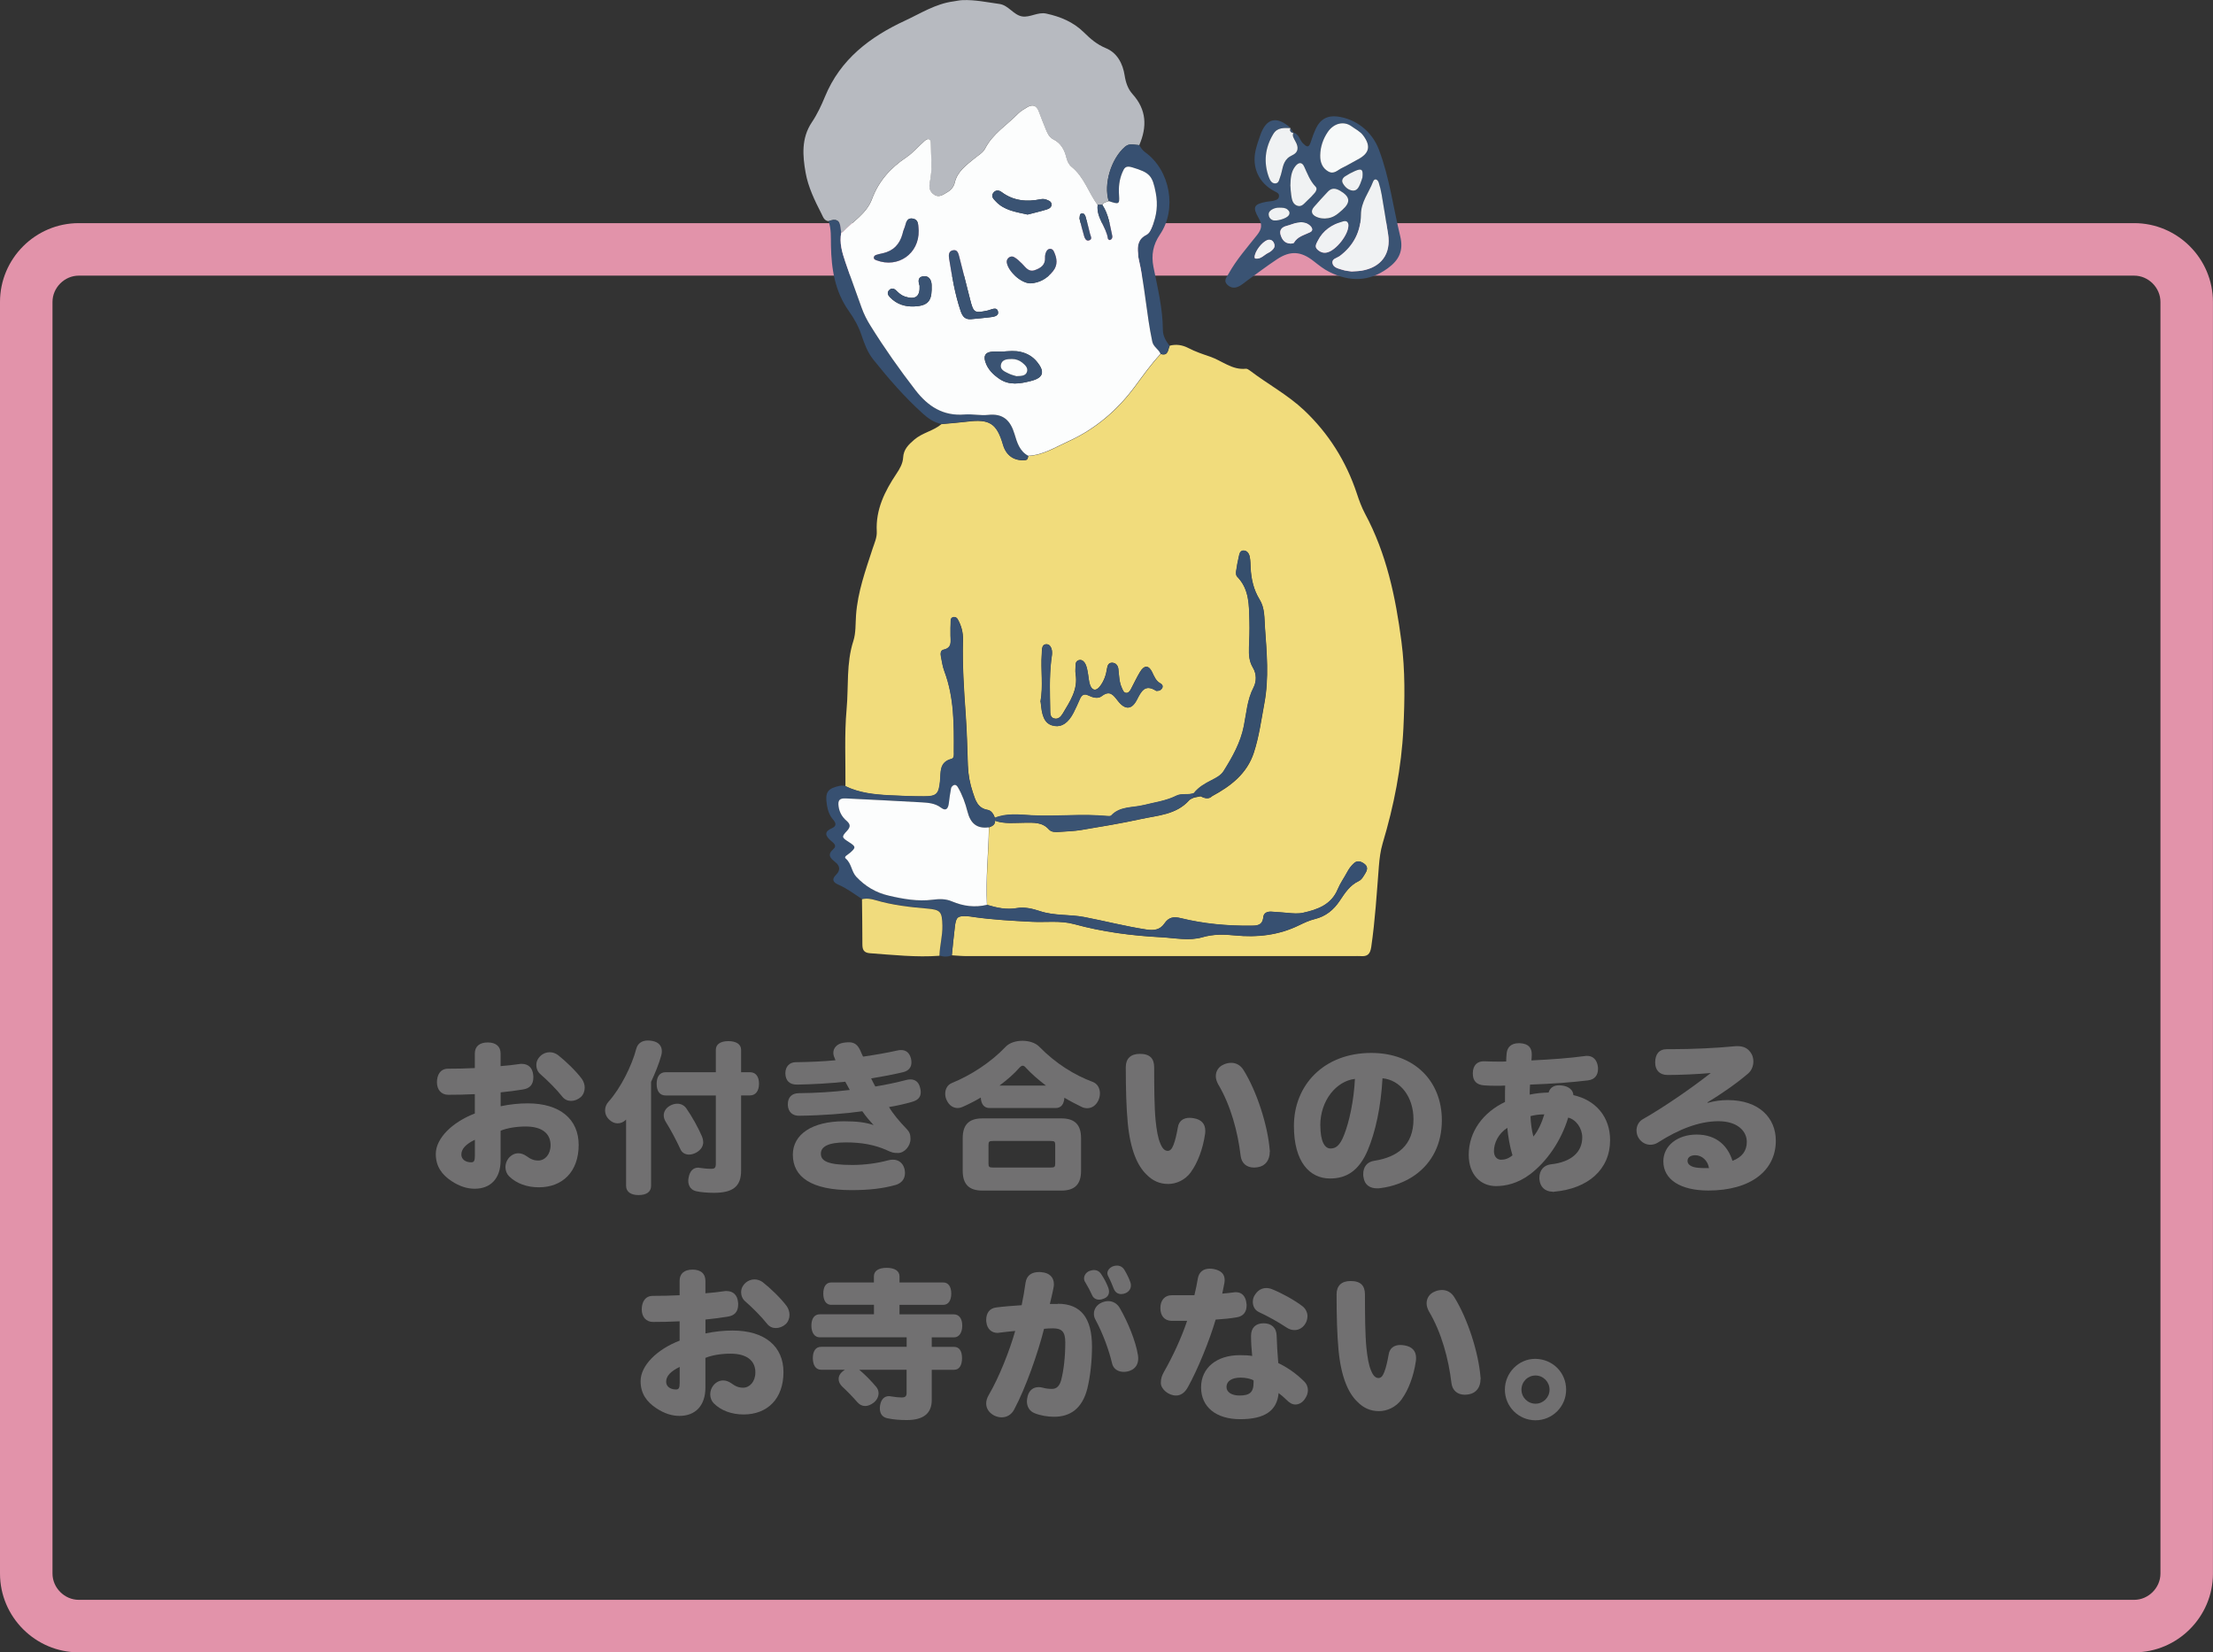
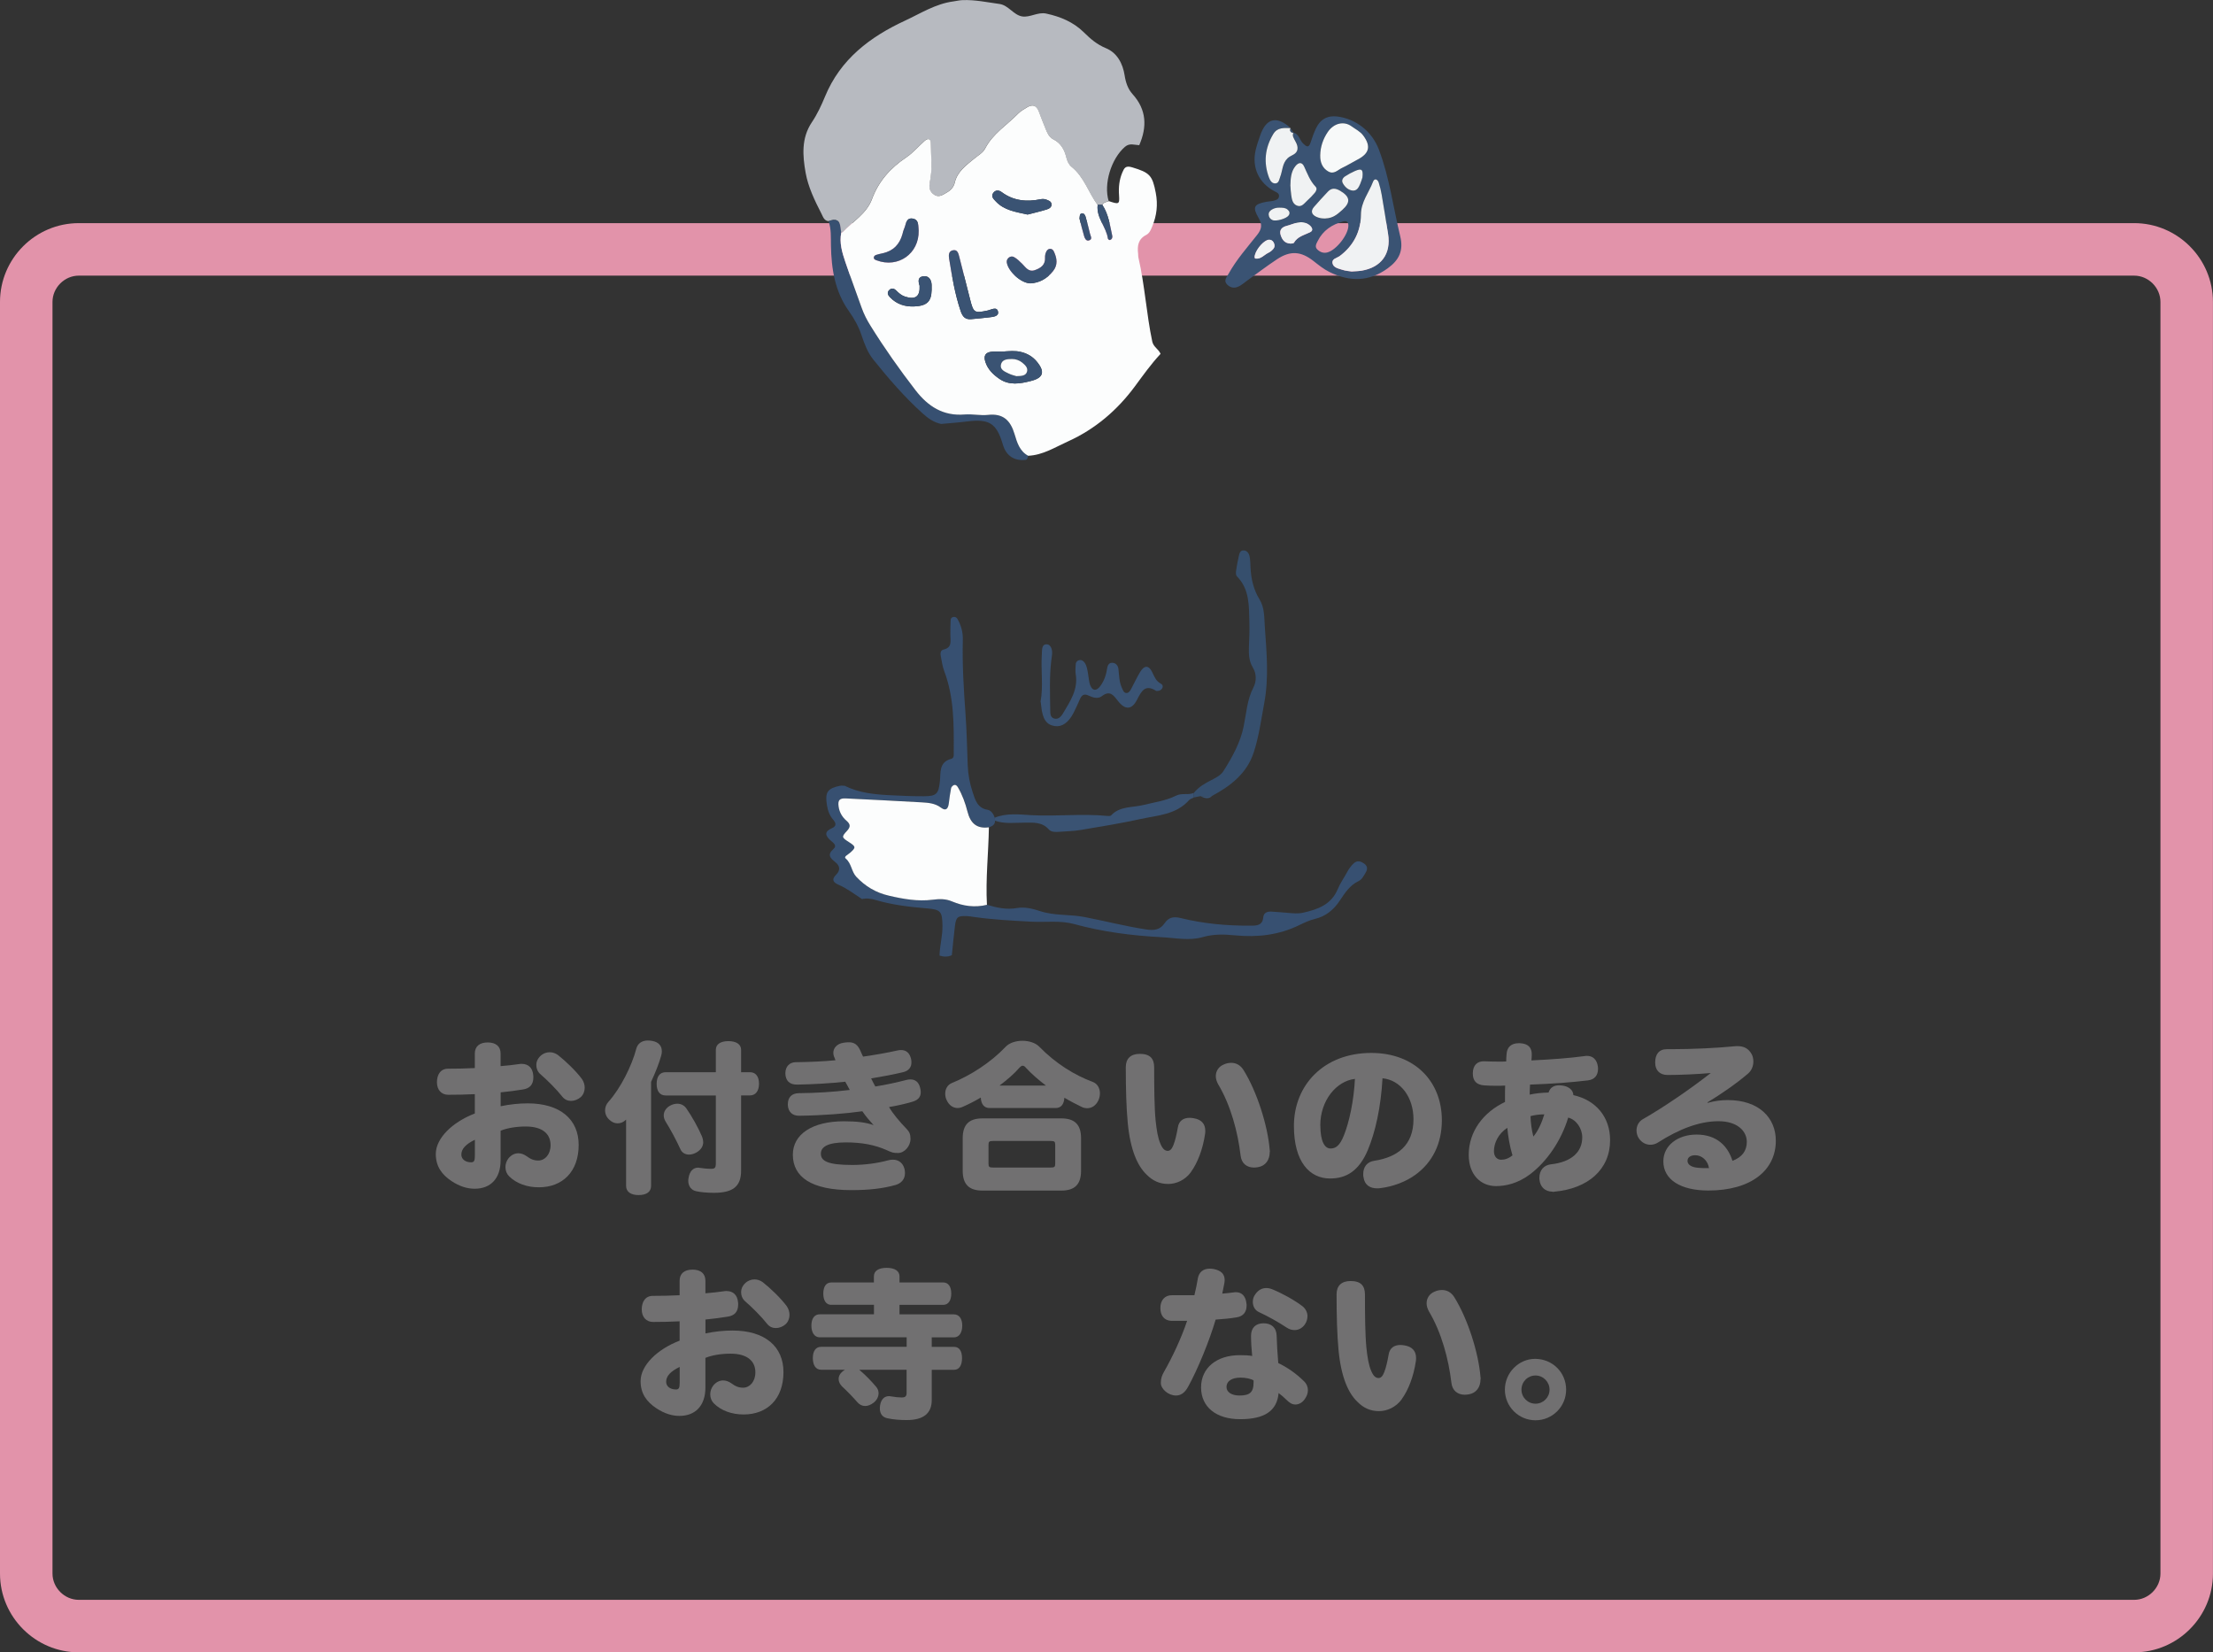
<svg xmlns="http://www.w3.org/2000/svg" id="_レイヤー_2" data-name="レイヤー 2" viewBox="0 0 384.46 287.03">
  <rect x="0" y="0" width="384.46" height="287.03" fill="#333333" stroke="none" />
  <defs>
    <style>
      .cls-1 {
        fill: #fcfdfd;
      }

      .cls-2 {
        fill: #f0f2f3;
      }

      .cls-3 {
        fill: #364f6d;
      }

      .cls-4 {
        fill: #717071;
      }

      .cls-5 {
        fill: #3a5373;
      }

      .cls-6 {
        fill: #f0db7d;
      }

      .cls-7 {
        fill: #f1dc7c;
      }

      .cls-8 {
        fill: #f7f9f9;
      }

      .cls-9 {
        fill: #b7bac0;
      }

      .cls-10 {
        fill: #375071;
      }

      .cls-11 {
        fill: #e293aa;
      }
    </style>
  </defs>
  <g id="_レイヤー_1-2" data-name="レイヤー 1">
    <path class="cls-11" d="m370.77,47.88c2.47,0,4.56,2.09,4.56,4.56v220.9c0,2.47-2.09,4.56-4.56,4.56H13.68c-2.47,0-4.56-2.09-4.56-4.56V52.44c0-2.47,2.09-4.56,4.56-4.56h357.09m0-9.12H13.68c-7.53,0-13.68,6.16-13.68,13.68v220.9c0,7.53,6.16,13.68,13.68,13.68h357.09c7.53,0,13.68-6.16,13.68-13.68V52.44c0-7.53-6.16-13.68-13.68-13.68h0Z" />
    <g>
      <path class="cls-4" d="m86.98,192.16c1.62-.34,3.22-.5,4.7-.5,5.63,0,8.85,2.77,8.85,7.22,0,4.68-2.83,7.36-6.92,7.36-2.02,0-3.89-.64-5.18-1.93-.39-.39-.62-.95-.62-1.57,0-.53.17-1.09.56-1.57.48-.56,1.06-.84,1.68-.84.48,0,.95.17,1.4.48.76.56,1.32.78,2.07.78,1.15,0,2.13-1.06,2.13-2.66,0-1.99-1.43-3.25-4.31-3.25-1.6,0-3.19.25-4.37.73v5.15c0,3.16-1.74,4.93-4.51,4.93-1.26,0-2.6-.39-4.03-1.34-1.68-1.12-2.72-2.55-2.72-4.7,0-2.72,2.88-5.54,6.78-7.03v-3.36c-1.4.08-3.28.11-4.62.11-1.2,0-1.96-.87-1.96-2.18s.62-2.35,1.93-2.35,3.11-.03,4.65-.11v-2.52c0-1.26.84-1.93,2.24-1.93s2.24.67,2.24,1.93v2.18c1.15-.08,2.27-.22,3.25-.36.14-.03.28-.03.42-.03,1.15,0,1.88.7,1.99,1.9.03.17.03.31.03.45,0,1.29-.67,1.93-1.82,2.1-1.18.2-2.49.36-3.86.5v2.41Zm-4.48,5.82c-1.6.78-2.35,1.6-2.35,2.58,0,.78.67,1.34,1.71,1.34.5,0,.64-.28.64-1.18v-2.74Zm10.67-12.96c0-.56.22-1.12.73-1.6.48-.45,1.04-.64,1.6-.64.5,0,1.01.17,1.43.48,1.32,1.04,3.14,2.77,4.17,4.17.31.45.48.98.48,1.51,0,.59-.22,1.2-.67,1.62-.48.42-1.09.67-1.71.67-.56,0-1.09-.22-1.48-.7-1.06-1.34-2.6-2.86-3.81-3.92-.48-.39-.73-.98-.73-1.6Z" />
      <path class="cls-4" d="m108.76,194.49c-.45.45-.95.64-1.46.64s-.98-.2-1.4-.59c-.53-.45-.78-1.06-.78-1.68,0-.53.2-1.04.59-1.48,2.1-2.32,4.09-6.33,4.82-9.18.25-.95.98-1.46,2.02-1.46.25,0,.53.03.81.08,1.09.22,1.62.87,1.62,1.79,0,.22-.03.5-.11.76-.39,1.4-1.04,3-1.76,4.56v18.06c0,1.04-.78,1.6-2.18,1.6-1.32,0-2.16-.56-2.16-1.6v-11.51Zm6.89-4.2c-1.04,0-1.57-.76-1.57-2.02s.53-2.02,1.57-2.02h8.71v-3.89c0-.98.84-1.51,2.18-1.51s2.21.53,2.21,1.51v3.89h1.54c1.01,0,1.57.76,1.57,1.99s-.56,2.04-1.57,2.04h-1.54v13.08c0,2.8-1.51,3.84-4.73,3.84-1.12,0-2.35-.11-3.08-.28-.76-.17-1.37-.76-1.37-1.85,0-.14.03-.34.06-.5.2-1.2.87-1.74,1.62-1.74.08,0,.2,0,.28.03.53.08,1.32.17,1.99.17s.84-.17.84-.95v-11.79h-8.71Zm6.52,8.09c0,.67-.34,1.29-1.09,1.76-.48.28-.95.42-1.37.42-.67,0-1.26-.34-1.51-.95-.7-1.54-1.71-3.42-2.55-4.76-.22-.36-.34-.73-.34-1.09,0-.64.34-1.26,1.06-1.68.45-.25.9-.36,1.29-.36.62,0,1.15.25,1.54.76,1.01,1.43,2.13,3.47,2.74,4.9.14.34.22.7.22,1.01Z" />
      <path class="cls-4" d="m144.91,183.59c-.08-.22-.14-.45-.14-.7,0-.78.56-1.57,1.76-1.76.34-.06.64-.08.95-.08.92,0,1.54.39,2.04,1.57.11.25.25.59.42.92,2.13-.31,4.06-.64,5.94-1.06.22-.06.45-.08.67-.08.81,0,1.43.42,1.71,1.46.06.25.08.48.08.7,0,.78-.42,1.43-1.43,1.68-1.79.42-3.56.76-5.57,1.09.28.59.53,1.04.73,1.4,1.93-.31,3.7-.7,5.32-1.12.28-.08.53-.11.78-.11.87,0,1.46.5,1.68,1.46.08.28.11.53.11.76,0,.87-.48,1.4-1.62,1.71-1.09.31-2.38.62-3.89.87.67,1.15,1.76,2.46,3.11,3.86.45.48.62.92.62,1.68,0,1.23-1.04,2.44-2.16,2.44-.84,0-1.01-.06-1.99-.5-2.02-.9-4.26-1.34-7.08-1.34-3.22,0-4.34.81-4.34,1.96,0,1.26,1.15,1.96,5.46,1.96,2.07,0,4.28-.28,6.24-.81.28-.08.56-.11.81-.11.95,0,1.74.53,2.02,1.62.06.25.08.5.08.73,0,1.06-.67,1.76-1.62,2.04-2.21.62-4.54.9-7.7.9-6.92,0-10.16-2.27-10.16-6.16,0-3.53,3.36-5.8,8.88-5.8,2.27,0,3.84.2,5.15.67-.67-.73-1.32-1.48-1.96-2.41-2.97.42-6.89.73-10.95.78-1.18.03-1.93-.67-1.99-1.85v-.14c0-1.26.73-1.9,1.88-1.93,3.08-.03,5.91-.2,8.88-.56-.17-.34-.5-.9-.78-1.43-2.63.28-5.52.45-8.34.5-1.4.03-2.04-.73-2.07-1.96,0-1.18.73-1.9,1.74-1.93,2.46-.03,5.01-.14,6.97-.34l-.22-.56Z" />
      <path class="cls-4" d="m171.9,192.47c-.92,0-1.46-.67-1.51-1.82-1.04.62-2.1,1.15-3.11,1.6-.31.14-.62.22-.92.22-.73,0-1.46-.42-1.9-1.37-.17-.36-.25-.76-.25-1.12,0-.81.39-1.54,1.15-1.85,3.25-1.32,6.78-3.58,9.35-6.3.67-.7,1.79-1.04,2.91-1.04s2.27.34,2.94,1.04c2.88,2.94,6.13,4.93,9.27,6.1.84.31,1.26,1.12,1.26,1.99,0,.39-.08.78-.25,1.18-.42.92-1.15,1.4-1.96,1.4-.31,0-.62-.06-.92-.2-.98-.48-2.02-1.01-3.05-1.62-.06,1.12-.56,1.79-1.51,1.79h-11.48Zm-4.65,5.24c0-2.32,1.06-3.44,3.42-3.44h13.72c2.35,0,3.42,1.12,3.42,3.44v5.66c0,2.32-1.06,3.44-3.42,3.44h-13.72c-2.35,0-3.42-1.12-3.42-3.44v-5.66Zm16.07,1.18c0-.59-.11-.7-.84-.7h-9.91c-.73,0-.84.11-.84.7v3.22c0,.59.11.7.84.7h9.91c.73,0,.84-.11.84-.7v-3.22Zm-1.62-10.33c-1.29-.98-2.49-2.02-3.44-3.05-.22-.28-.42-.39-.59-.39s-.34.11-.56.34c-.95,1.09-2.16,2.13-3.47,3.11h8.06Z" />
      <path class="cls-4" d="m206.93,203.56c-1.04,1.46-2.63,2.1-3.98,2.1-1.51,0-2.72-.56-3.78-1.65-1.54-1.48-2.8-4.23-3.25-8.96-.25-2.6-.34-5.99-.34-9.69,0-1.46.84-2.3,2.44-2.3,1.76,0,2.49.81,2.49,2.35,0,3.44.03,7,.25,9.21.17,1.62.39,3.05.84,4.06.36.87.78,1.23,1.26,1.23.42,0,.73-.31,1.01-1.04.31-.78.56-1.93.76-3.05.17-1.09.92-1.65,2.04-1.65.25,0,.48.03.76.08,1.26.22,1.96.95,1.96,2.16,0,.17,0,.34-.03.53-.39,2.72-1.34,5.1-2.44,6.61Zm13.66-3.47c0,1.37-.7,2.44-2.07,2.66-.22.03-.45.06-.67.06-1.23,0-2.16-.7-2.32-2.07-.48-4.09-1.71-8.74-3.92-12.43-.25-.48-.39-.92-.39-1.37,0-.9.5-1.68,1.4-2.04.42-.2.87-.28,1.29-.28.81,0,1.6.39,2.13,1.26,2.32,3.72,4.2,9.63,4.54,13.83.03.14.03.25.03.39Z" />
      <path class="cls-4" d="m237.64,199.75c-1.57,3.7-3.78,4.96-6.58,4.96-3.5,0-6.27-2.83-6.27-9.13,0-7.08,5.18-12.68,13.44-12.68,7.5,0,12.26,4.9,12.26,11.7,0,4.14-1.71,7.36-4.56,9.44-1.71,1.26-4,2.1-6.19,2.35-.17.03-.34.03-.5.03-1.2,0-2.16-.56-2.35-1.88-.06-.2-.06-.39-.06-.59,0-1.23.64-2.13,1.93-2.32,4-.62,6.8-2.66,6.8-7.22,0-3.84-2.24-6.8-5.38-7.11-.28,5.01-1.23,9.32-2.55,12.46Zm-8.26-4.28c0,2.91.81,4.03,1.76,4.03.84,0,1.6-.39,2.35-2.32.9-2.24,1.71-5.96,1.9-9.77-3.22.36-6.02,3.75-6.02,8.06Z" />
      <path class="cls-4" d="m269.73,207c-1.34,0-2.16-.87-2.27-2.04-.03-.11-.03-.25-.03-.36,0-1.34.81-2.21,1.99-2.35,3.61-.39,5.46-2.16,5.46-4.68,0-1.57-1.04-3.08-2.44-3.44-1.2,4-3.7,7.64-6.64,9.86-2.13,1.6-4.26,2.04-5.91,2.04-2.58,0-4.73-1.9-4.73-5.43,0-4.09,2.58-7.42,6.3-9.18v-.81c0-.67,0-1.4.03-2.04-.48.03-.98.03-1.48.03-.7,0-1.4,0-2.1-.06-1.46-.08-2.04-.84-2.04-2.07v-.08c.03-1.34.76-2.07,1.96-2.04.87.03,1.76.06,2.69.06.39,0,.76,0,1.15-.03,0-.5.03-.98.08-1.43.11-1.04.78-1.74,2.1-1.74h.22c1.51.08,2.04.84,2.04,1.93v.08c0,.34-.03.67-.06.98,3.5-.17,6.55-.39,9.3-.76.11-.03.25-.03.36-.03,1.04,0,1.71.67,1.88,1.82.03.14.03.31.03.45,0,1.04-.53,1.85-1.76,1.99-2.83.34-6.08.59-10.05.73-.03.59-.06,1.2-.06,1.74,1.01-.22,2.16-.34,3.28-.36.28-.92.98-1.26,1.85-1.26.2,0,.42.03.64.06.92.14,1.79.7,1.82,1.65,3.95.87,6.38,3.84,6.38,7.81,0,5.12-3.84,8.43-9.69,8.96-.11.03-.2.03-.31.03Zm-7.87-11.09c-1.57,1.04-2.32,2.63-2.32,4.06,0,.98.59,1.48,1.23,1.48s1.26-.17,1.99-.76c-.45-1.43-.78-3.39-.9-4.79Zm4.03-2.04c.03,1.09.2,2.46.5,3.56.84-1.01,1.46-2.41,1.9-3.86-.84,0-1.68.11-2.41.31Z" />
      <path class="cls-4" d="m296.67,191.57c1.23-.34,2.38-.48,3.5-.48,5.38,0,8.34,3.05,8.34,7.06,0,5.15-4.31,8.65-11.73,8.65-4.79,0-7.81-1.88-7.81-5.07,0-2.74,2.49-4.65,5.77-4.65,3.58,0,5.46,2.07,6.24,4.56,1.65-.62,2.49-1.71,2.49-3.3,0-1.85-1.62-3.58-4.93-3.58s-6.86,1.37-10.5,3.7c-.39.25-.84.39-1.32.39-.73,0-1.48-.34-1.99-1.09-.28-.39-.42-.9-.42-1.4,0-.76.36-1.51,1.06-1.93,3.61-2.04,8.48-5.4,11.84-8.04-2.21.2-5.35.34-7.5.34-1.4,0-2.16-.84-2.16-2.16,0-1.4.64-2.32,2.02-2.32h.73c3.72,0,7.95-.2,10.98-.5.2-.03.39-.03.56-.03,1.12,0,1.9.39,2.46,1.37.2.36.31.81.31,1.29,0,.76-.28,1.57-.95,2.13-2.1,1.79-4.76,3.61-7.03,4.98l.03.08Zm-2.16,9.1c-.84,0-1.34.39-1.34.98,0,.53.45.98,1.43,1.15.7.11,1.43.11,2.3.11-.2-1.34-1.26-2.24-2.38-2.24Z" />
      <path class="cls-4" d="m122.56,231.62c1.62-.34,3.22-.5,4.7-.5,5.63,0,8.85,2.77,8.85,7.22,0,4.68-2.83,7.36-6.92,7.36-2.02,0-3.89-.64-5.18-1.93-.39-.39-.62-.95-.62-1.57,0-.53.17-1.09.56-1.57.48-.56,1.06-.84,1.68-.84.48,0,.95.17,1.4.48.76.56,1.32.78,2.07.78,1.15,0,2.13-1.06,2.13-2.66,0-1.99-1.43-3.25-4.31-3.25-1.6,0-3.19.25-4.37.73v5.15c0,3.16-1.74,4.93-4.51,4.93-1.26,0-2.6-.39-4.03-1.34-1.68-1.12-2.72-2.55-2.72-4.7,0-2.72,2.88-5.54,6.78-7.03v-3.36c-1.4.08-3.28.11-4.62.11-1.2,0-1.96-.87-1.96-2.18s.62-2.35,1.93-2.35,3.11-.03,4.65-.11v-2.52c0-1.26.84-1.93,2.24-1.93s2.24.67,2.24,1.93v2.18c1.15-.08,2.27-.22,3.25-.36.14-.03.28-.03.42-.03,1.15,0,1.88.7,1.99,1.9.03.17.03.31.03.45,0,1.29-.67,1.93-1.82,2.1-1.18.2-2.49.36-3.86.5v2.41Zm-4.48,5.82c-1.6.78-2.35,1.6-2.35,2.58,0,.78.67,1.34,1.71,1.34.5,0,.64-.28.64-1.18v-2.74Zm10.67-12.96c0-.56.22-1.12.73-1.6.48-.45,1.04-.64,1.6-.64.5,0,1.01.17,1.43.48,1.32,1.04,3.14,2.77,4.17,4.17.31.45.48.98.48,1.51,0,.59-.22,1.2-.67,1.62-.48.42-1.09.67-1.71.67-.56,0-1.09-.22-1.48-.7-1.06-1.34-2.6-2.86-3.81-3.92-.48-.39-.73-.98-.73-1.6Z" />
      <path class="cls-4" d="m144.43,226.66c-.9,0-1.4-.73-1.4-1.96s.5-1.93,1.4-1.93h7.39v-1.06c0-.95.81-1.48,2.21-1.48s2.24.53,2.24,1.48v1.06h7.59c.9,0,1.4.73,1.4,1.93s-.5,1.96-1.4,1.96h-7.59v1.65h9.44c.92,0,1.46.76,1.46,1.96s-.53,2.04-1.46,2.04h-3.84v1.65h3.89c.9,0,1.37.73,1.37,1.96s-.48,2.02-1.37,2.02h-3.89v5.26c0,2.3-1.43,3.47-4.34,3.47-1.18,0-2.3-.08-3.36-.31-.84-.17-1.32-.76-1.32-1.74,0-.2.03-.39.06-.59.2-1.06.81-1.51,1.51-1.51.11,0,.2,0,.31.03.81.14,1.46.2,1.96.2.48,0,.81-.17.81-.73v-4.09h-8.23c1.12.95,2.07,1.93,2.97,3,.25.31.39.67.39,1.09,0,.56-.28,1.18-.84,1.62-.5.39-1.01.59-1.48.59-.53,0-.98-.22-1.37-.67-.7-.81-1.74-1.88-2.66-2.74-.36-.36-.59-.81-.59-1.29,0-.45.2-.9.67-1.29.14-.11.28-.22.42-.31h-4.14c-.92,0-1.43-.81-1.43-2.02s.5-1.96,1.43-1.96h14.87v-1.65h-15.09c-.92,0-1.46-.81-1.46-2.04s.53-1.96,1.46-1.96h9.41v-1.65h-7.39Z" />
-       <path class="cls-4" d="m183.77,226.47c4,0,5.94,2.46,5.94,7.45,0,2.41-.28,5.12-.81,7.28-.87,3.44-2.94,4.9-5.77,4.9-1.12,0-2.35-.2-3.39-.62-.87-.34-1.34-1.12-1.34-2.07,0-.28.06-.59.14-.92.28-1.04,1.01-1.54,1.9-1.54.22,0,.5.03.76.11.45.14,1.06.2,1.57.2.76,0,1.29-.48,1.57-1.48.45-1.68.73-4.09.73-6.58,0-1.93-.64-2.46-2.18-2.46-.53,0-1.04.03-1.51.08-1.06,4.2-3.16,10.22-5.21,14.06-.48.87-1.26,1.32-2.16,1.32-.42,0-.9-.11-1.34-.34-.9-.5-1.34-1.23-1.34-2.07,0-.48.14-.95.42-1.43,1.85-3.16,3.64-7.73,4.62-11.17-.92.08-1.85.2-2.8.31-.11.03-.2.03-.28.03-1.01,0-1.79-.67-1.93-1.85-.03-.14-.03-.28-.03-.39,0-1.18.56-2.04,1.76-2.18,1.32-.17,2.8-.28,4.4-.39.28-1.32.5-2.66.67-3.86.2-1.43,1.18-1.9,2.38-1.9.14,0,.28,0,.42.03,1.37.11,2.13.9,2.13,2.07,0,.14,0,.28-.03.42-.17,1.01-.48,2.18-.67,3.02h1.4Zm8.76-2.83c.08.25.14.48.14.7,0,.53-.25.95-.81,1.2-.31.14-.62.22-.9.22-.53,0-1.01-.25-1.23-.78-.31-.7-.76-1.54-1.2-2.27-.14-.2-.2-.42-.2-.64,0-.53.36-1.06.92-1.29.31-.11.56-.17.81-.17.5,0,.92.22,1.2.64.5.73.98,1.62,1.26,2.38Zm5.15,11.68c.03.2.06.42.06.62,0,.9-.34,1.74-1.43,2.16-.36.14-.73.2-1.09.2-.95,0-1.79-.48-2.02-1.46-.53-2.27-1.57-5.15-2.88-7.59-.2-.34-.28-.7-.28-1.06,0-.81.53-1.6,1.43-1.96.36-.14.7-.22,1.06-.22.84,0,1.6.45,2.04,1.26,1.37,2.38,2.72,5.66,3.11,8.06Zm-1.32-12.63c.08.2.11.39.11.59,0,.59-.34,1.09-.92,1.34-.25.11-.5.17-.76.17-.56,0-1.06-.28-1.32-.98-.25-.64-.59-1.46-.92-2.07-.11-.2-.17-.36-.17-.56,0-.53.42-1.01,1.01-1.23.22-.08.45-.11.67-.11.56,0,1.01.28,1.32.81.42.7.78,1.46.98,2.04Z" />
      <path class="cls-4" d="m206.23,229.44h-2.74c-1.23-.06-1.9-.9-1.9-2.24s.78-2.24,2.02-2.21h3.89c.25-1.04.45-1.99.59-2.88.2-1.18.98-1.74,2.1-1.74.2,0,.42.03.64.06,1.26.25,1.93.84,1.93,1.93,0,.17-.03.36-.06.56-.08.39-.2,1.01-.36,1.79.73-.06,1.4-.14,2.04-.22.11-.03.22-.03.34-.03,1.06,0,1.71.76,1.82,1.96.03.11.03.22.03.34,0,1.06-.5,1.88-1.74,2.07-1.12.2-2.46.31-3.64.39-1.06,3.64-3.11,8.65-4.79,11.68-.59,1.09-1.32,1.51-2.1,1.51-1.34,0-2.63-1.15-2.63-2.18,0-.81.2-1.32.56-1.96,1.46-2.55,3.02-5.88,4-8.82Zm9.21,17.08c-4.14,0-6.78-2.1-6.78-5.52s2.74-5.6,6.72-5.6c.92,0,1.54.03,2.16.14-.11-1.12-.2-2.3-.2-3.5,0-1.4.81-2.18,2.18-2.18s2.24.78,2.27,2.18c.03,1.26.14,3.11.28,4.73,1.6.76,3.14,1.85,4.45,3.14.48.45.7,1.01.7,1.57s-.2,1.06-.56,1.57c-.5.7-1.12.92-1.62.92-.56,0-1.01-.28-1.54-.81-.39-.39-.95-.87-1.37-1.18-.28,3.08-2.41,4.54-6.69,4.54Zm.08-7.22c-1.46,0-2.44.56-2.44,1.65,0,.87.9,1.46,2.24,1.46,1.76,0,2.46-.53,2.46-2.24v-.39c-.45-.28-1.37-.48-2.27-.48Zm11.62-10.64c0,.45-.14.95-.45,1.4-.45.64-1.09.98-1.79.98-.48,0-.95-.14-1.4-.45-1.37-.92-3.25-1.96-4.76-2.66-.76-.34-1.09-1.06-1.09-1.79,0-.48.14-.95.45-1.34.53-.76,1.2-1.06,1.9-1.06.34,0,.7.08,1.04.22,1.65.67,3.81,1.85,5.24,2.94.56.45.87,1.09.87,1.76Z" />
      <path class="cls-4" d="m243.55,243.02c-1.04,1.46-2.63,2.1-3.98,2.1-1.51,0-2.72-.56-3.78-1.65-1.54-1.48-2.8-4.23-3.25-8.96-.25-2.6-.34-5.99-.34-9.69,0-1.46.84-2.3,2.44-2.3,1.76,0,2.49.81,2.49,2.35,0,3.44.03,7,.25,9.21.17,1.62.39,3.05.84,4.06.36.87.78,1.23,1.26,1.23.42,0,.73-.31,1.01-1.04.31-.78.56-1.93.76-3.05.17-1.09.92-1.65,2.04-1.65.25,0,.48.03.76.08,1.26.22,1.96.95,1.96,2.16,0,.17,0,.34-.03.53-.39,2.72-1.34,5.1-2.44,6.61Zm13.66-3.47c0,1.37-.7,2.44-2.07,2.66-.22.03-.45.06-.67.06-1.23,0-2.16-.7-2.32-2.07-.48-4.09-1.71-8.74-3.92-12.43-.25-.48-.39-.92-.39-1.37,0-.9.5-1.68,1.4-2.04.42-.2.87-.28,1.29-.28.81,0,1.6.39,2.13,1.26,2.32,3.72,4.2,9.63,4.54,13.83.03.14.03.25.03.39Z" />
      <path class="cls-4" d="m272.08,241.39c0,2.94-2.38,5.32-5.32,5.32s-5.32-2.38-5.32-5.32,2.41-5.35,5.24-5.35c3.02,0,5.4,2.35,5.4,5.35Zm-7.76,0c0,1.34,1.09,2.44,2.44,2.44s2.44-1.09,2.44-2.44-1.09-2.46-2.44-2.46-2.44,1.09-2.44,2.46Z" />
    </g>
    <g>
-       <path class="cls-7" d="m203.19,60.05c1.14-.3,2.22-.13,3.25.4,1.21.63,2.49,1.06,3.78,1.5,2.07.7,3.82,2.36,6.23,2.1.2-.02.46.15.65.29,3.11,2.37,6.61,4.23,9.47,6.93,4.25,4.02,7.29,8.86,9.14,14.42.4,1.21.83,2.41,1.44,3.55,3.73,6.94,5.31,14.48,6.32,22.2.66,5.02.58,10.06.34,15.08-.33,6.79-1.65,13.44-3.6,19.96-.39,1.32-.55,2.63-.66,4-.37,4.69-.65,9.38-1.33,14.04-.19,1.26-.69,1.65-1.84,1.56-.4-.03-.8,0-1.2,0-22.4,0-44.79,0-67.19,0-.88,0-1.75-.09-2.63-.14.17-1.67.32-3.34.53-5,.21-1.65.48-1.87,2.12-1.79.4.02.79.09,1.19.15,3.32.47,6.66.65,10.01.82,2.46.13,4.98-.25,7.4.41,4.96,1.36,10.02,2.01,15.13,2.28,2.39.13,4.87.67,7.15,0,1.94-.56,3.74-.51,5.65-.32,3.89.39,7.65-.03,11.21-1.79.86-.42,1.75-.82,2.67-1.05,1.91-.47,3.28-1.6,4.33-3.18.89-1.33,1.73-2.67,3.27-3.4.58-.27.88-.9,1.22-1.45.39-.65.35-1.2-.32-1.64-.58-.38-1.14-.55-1.73,0-.48.44-.84.95-1.15,1.52-.52.99-1.19,1.91-1.62,2.93-1.12,2.72-3.47,3.56-6.03,4.13-.87.19-1.75.11-2.62.03-.95-.09-1.91-.16-2.87-.22-.72-.05-1.36.2-1.43.95-.14,1.49-1.14,1.48-2.23,1.49-4.08.03-8.13-.33-12.09-1.31-1.28-.31-2.11-.18-2.86.93-.76,1.11-1.83,1.25-3.17,1.04-3.61-.56-7.15-1.47-10.73-2.16-2.57-.5-5.19-.19-7.75-1.04-1.17-.39-2.62-.76-3.97-.52-1.8.32-3.49-.05-5.18-.56-.25-4.5.27-8.98.34-13.47.54-.21,1.06-.43,1.05-1.14,1.69.59,3.44.34,5.17.34,1.5,0,3.02-.15,4.19,1.17.43.49,1.17.47,1.81.42,1.27-.09,2.55-.12,3.8-.33,3.45-.58,6.9-1.14,10.32-1.89,2.96-.65,6.19-.75,8.44-3.28.2-.22.55-.31.83-.46.37-.07.75-.15,1.12-.22.68.3,1.37.62,2.04-.03,3.22-1.74,6.03-3.88,7.23-7.53.92-2.81,1.3-5.74,1.84-8.63.81-4.36.41-8.75.1-13.12-.12-1.65,0-3.37-.94-4.88-1.03-1.67-1.45-3.53-1.55-5.47-.03-.64-.03-1.28-.15-1.91-.11-.56-.42-1.1-1.08-1.1-.61,0-.7.57-.81,1.02-.2.85-.36,1.72-.48,2.59-.04.29-.02.72.16.9,2.18,2.21,2.08,5.05,2.16,7.82.04,1.51-.03,3.03-.08,4.55-.05,1.21.02,2.35.68,3.46.65,1.09.65,2.41.1,3.47-1.1,2.13-1.22,4.44-1.68,6.7-.57,2.85-1.99,5.36-3.51,7.8-.47.75-1.29,1.17-2.08,1.57-1.14.58-2.26,1.21-3.07,2.24-.97.41-2.05-.03-3.04.46-1.8.9-3.81,1.16-5.74,1.64-1.89.47-4.04.17-5.57,1.8-.12.13-.46.11-.69.09-4.38-.44-8.76.11-13.15-.13-2.11-.12-4.31-.4-6.39.44-.21-.64-.64-1.28-1.23-1.38-1.79-.3-2.15-1.68-2.61-3.05-.51-1.53-.81-3.08-.86-4.7-.1-2.95-.17-5.91-.38-8.86-.31-4.3-.59-8.59-.47-12.9.04-1.33-.29-2.53-.93-3.65-.15-.26-.45-.43-.82-.31-.28.09-.36.33-.37.55-.04.88-.06,1.76-.04,2.63.01,1.02.32,2.12-1.19,2.45-.57.12-.56.72-.47,1.21.17.86.3,1.75.6,2.56,1.7,4.52,1.67,9.24,1.64,13.96,0,.48.11,1.11-.42,1.25-2.16.56-1.82,2.38-1.98,3.88-.22,2.18-.55,2.62-2.77,2.62-2,0-4-.08-5.99-.18-2.64-.13-5.26-.4-7.69-1.59.04-4.46-.2-8.95.2-13.38.36-3.94-.08-7.97,1.17-11.84.46-1.42.36-3,.47-4.5.29-4.04,1.65-7.77,2.88-11.55.32-.98.78-1.93.72-3-.2-3.78,1.39-6.97,3.4-9.98.6-.89,1.12-1.8,1.18-2.82.08-1.46.94-2.26,1.93-3.12,1.41-1.22,3.32-1.52,4.73-2.7,1.49-.14,3-.25,4.49-.43,3.88-.49,5.14.31,6.23,4.03.55,1.89,1.94,2.85,3.9,2.65.37-.04.42-.42.48-.73,2.56-.11,4.67-1.48,6.91-2.49,4.75-2.15,8.57-5.42,11.65-9.59,1.42-1.92,2.8-3.87,4.44-5.62,1.32.4,1.24-.73,1.56-1.42Zm-22.41,61.86c.04.28.07.52.09.76.23,2.23.9,3.21,2.34,3.43,1.27.2,2.39-.57,3.28-2.3.4-.78.76-1.58,1.11-2.39.31-.71.72-.98,1.49-.61.74.35,1.63.63,2.29.12,1.42-1.08,2-.23,2.82.82,1.25,1.61,2.41,1.54,3.3-.19.76-1.47,1.39-2.8,3.34-1.56.06.04.16.01.24,0,.34,0,.61-.14.79-.43.21-.35.05-.68-.21-.82-.86-.44-1.14-1.24-1.53-2.04-.59-1.2-1.37-1.17-2.08.01-.58.95-1.04,1.97-1.57,2.96-.19.36-.46.75-.89.68-.41-.07-.54-.52-.71-.89-.48-1.05-.46-2.17-.6-3.28-.07-.57-.44-1.07-1.1-1.07-.59,0-.79.49-.86.98-.16,1.13-.52,2.18-1.21,3.09-.66.88-1.37.82-1.74-.2-.22-.59-.23-1.25-.35-1.87-.13-.7-.19-1.43-.62-2.04-.25-.35-.6-.53-1.03-.39-.32.11-.5.39-.51.74-.01.56-.08,1.13,0,1.67.45,2.67-.97,4.73-2.22,6.83-.33.55-.81,1.09-1.55.86-.65-.2-.64-.86-.65-1.41-.04-2.87-.16-5.75.17-8.61.08-.71.29-1.42.04-2.13-.14-.39-.38-.72-.84-.73-.48-.01-.7.31-.77.73-.05.31-.04.64-.06.95-.21,2.78.28,5.58-.23,8.31Z" />
      <path class="cls-9" d="m143.96,38.42c-.8-.07-.97-.76-1.25-1.3-1.17-2.27-2.31-4.64-2.75-7.11-.52-2.93-.78-6,1.08-8.77.93-1.38,1.65-2.92,2.29-4.47,2.66-6.47,7.81-10.36,13.87-13.17,2.72-1.26,5.32-2.94,8.4-3.35.55-.07,1.1-.22,1.65-.23,2.16-.08,4.27.38,6.39.67,1.54.21,2.43,1.9,3.91,2.16,1.38.24,2.73-.81,4.21-.49,2.46.53,4.71,1.46,6.54,3.26,1.13,1.12,2.27,2.11,3.83,2.75,1.95.8,2.93,2.67,3.25,4.72.19,1.23.57,2.37,1.37,3.25,2.46,2.72,2.55,5.69,1.17,8.88-.84-.03-1.66-.42-2.48.28-2.39,2.06-3.75,6.45-2.83,9.44-.41.14-.89.17-1.11.64-.27,0-.54.01-.82.02-1.6-2.15-2.35-4.87-4.53-6.63-.5-.41-.76-1-.92-1.64-.33-1.36-.95-2.49-2.3-3.16-.73-.36-1.04-1.19-1.35-1.93-.39-.96-.77-1.92-1.13-2.89-.41-1.1-1.12-1.27-2.06-.7-.54.33-1.12.65-1.55,1.1-1.93,1.98-4.38,3.47-5.71,6.04-.39.76-1.23,1.22-1.91,1.77-1.4,1.15-2.93,2.22-3.38,4.19-.16.7-.66,1.28-1.31,1.65-.68.39-1.39.96-2.21.44-.82-.52-1.01-1.25-.79-2.27.48-2.2.17-4.45.17-6.68,0-.83-.49-.95-1.08-.43-1.07.95-2.01,2.09-3.19,2.87-2.74,1.83-4.81,4.14-5.96,7.25-.95,2.57-3.35,3.88-5.1,5.76-.04.05-.15.03-.23.04-.05-.3-.12-.6-.14-.9q-.16-1.82-2.05-1.06Z" />
      <path class="cls-10" d="m146.84,136.54c2.43,1.19,5.05,1.45,7.69,1.59,2,.1,3.99.19,5.99.18,2.22,0,2.54-.44,2.77-2.62.15-1.5-.19-3.32,1.98-3.88.53-.14.42-.77.42-1.25.03-4.72.06-9.44-1.64-13.96-.31-.81-.43-1.7-.6-2.56-.1-.48-.1-1.08.47-1.21,1.5-.33,1.2-1.43,1.19-2.45-.01-.88,0-1.76.04-2.63,0-.22.09-.46.37-.55.37-.12.67.05.82.31.64,1.13.97,2.33.93,3.65-.11,4.31.16,8.6.47,12.9.21,2.95.27,5.9.38,8.86.06,1.61.35,3.17.86,4.7.46,1.37.82,2.75,2.61,3.05.6.1,1.02.74,1.23,1.38.01.17.03.34.04.52.02.72-.51.94-1.04,1.14-2.12.29-3.21-.72-3.72-2.73-.37-1.46-.89-2.9-1.66-4.22-.15-.26-.4-.55-.76-.36-.19.1-.39.32-.43.52-.16.86-.29,1.73-.39,2.6-.11.9-.47,1.45-1.36.78-1.04-.78-2.22-.86-3.4-.93-4.38-.25-8.76-.47-13.15-.68-1.1-.05-1.4.32-1.24,1.41.14.99.61,1.81,1.36,2.46.64.56.79,1.02.1,1.76-1,1.07-.92,1.15.38,1.99,1.16.75,1.18.92.13,1.84-.34.29-1.13.66-.75.97,1.04.87,1,2.28,1.85,3.18,1.55,1.66,3.39,2.76,5.65,3.28,2.51.58,5.07,1.03,7.57.71,1.26-.16,2.3-.18,3.41.29,1.97.83,3.99,1.09,6.08.59,1.69.51,3.38.88,5.18.56,1.35-.24,2.81.13,3.97.52,2.56.85,5.18.54,7.75,1.04,3.58.69,7.12,1.61,10.73,2.16,1.34.21,2.42.07,3.17-1.04.75-1.1,1.59-1.24,2.86-.93,3.96.97,8,1.34,12.09,1.31,1.09,0,2.09,0,2.23-1.49.07-.75.71-1,1.43-.95.96.07,1.91.13,2.87.22.88.08,1.75.17,2.62-.03,2.56-.57,4.91-1.41,6.03-4.13.42-1.02,1.09-1.95,1.62-2.93.3-.57.67-1.08,1.15-1.52.59-.54,1.15-.38,1.73,0,.67.44.72.98.32,1.64-.33.55-.64,1.18-1.22,1.45-1.53.73-2.38,2.07-3.27,3.4-1.05,1.58-2.42,2.72-4.33,3.18-.92.22-1.81.63-2.67,1.05-3.56,1.75-7.32,2.17-11.21,1.79-1.91-.19-3.71-.24-5.65.32-2.29.66-4.76.12-7.15,0-5.12-.27-10.18-.92-15.13-2.28-2.42-.66-4.93-.28-7.4-.41-3.35-.18-6.69-.35-10.01-.82-.4-.06-.79-.13-1.19-.15-1.64-.07-1.92.14-2.12,1.79-.21,1.66-.35,3.34-.53,5-.7.33-1.42.29-2.14.07.04-1.75.55-3.45.51-5.22-.05-2.44-.28-2.78-2.69-2.98-3.02-.25-6.02-.6-8.93-1.46-.77-.23-1.55-.35-2.35-.16-1.33-.87-2.6-1.84-4.06-2.48-.92-.4-1.32-.88-.45-1.74.79-.79.68-1.56-.16-2.22-.83-.66-1.44-1.24-.31-2.24.74-.66-.06-1.11-.5-1.51-.93-.83-1.11-1.53.23-2.11.82-.35.77-.87.24-1.48-.65-.74-.95-1.63-1.1-2.59-.34-2.19.09-2.84,2.27-3.31.3-.06.63.01.95.02Z" />
      <path class="cls-5" d="m224.67,23.02c1.01.23,1.1,1.3,1.7,1.89.55.54.99.9,1.33-.19.26-.84.57-1.67.94-2.46.74-1.55,2-2.24,3.71-2.02,3.19.41,5.99,2.54,7.21,5.76,1.85,4.91,2.48,10.03,3.7,15.05.6,2.49-.2,4.12-2.15,5.54-3.28,2.4-6.67,2.37-10.16.65-.99-.49-1.88-1.21-2.76-1.9-2.15-1.69-4-1.85-6.33-.31-1.8,1.19-3.51,2.5-5.26,3.76-.39.28-.75.6-1.16.84-.76.45-1.52.49-2.2-.15-.75-.7-.15-1.3.19-1.91,1.36-2.46,3.23-4.56,4.96-6.75.84-1.06.92-1.81.26-2.96-1.1-1.92-.82-2.39,1.37-2.81.39-.08.8-.07,1.18-.17.45-.12.98-.22,1-.83.02-.49-.4-.63-.75-.81-2.72-1.4-4-4.11-3.32-7.11.19-.85.49-1.69.77-2.52,1.03-3.09,2.87-3.57,5.3-1.38-1.12-.02-2.27-.14-2.98,1.02-1.45,2.4-1.73,4.93-.75,7.57.19.5.51,1.09,1.17,1.01.56-.06.6-.66.77-1.11.42-1.1.35-2.37,1.32-3.28.56-.53,1.57-.6,1.69-1.56.11-.86-.53-1.48-.78-2.22-.06-.2.02-.44.04-.66Zm10.2,24.14c.69-.05,1.17-.06,1.64-.13,3.46-.57,5.18-2.94,4.63-6.39-.36-2.28-.73-4.56-1.12-6.84-.12-.7-.28-1.41-.51-2.08-.19-.59-.74-.79-.98-.16-.71,1.9-2.1,3.49-2.11,5.75-.01,2.9-1.27,5.38-3.69,7.18-.47.35-1.4.45-1.24,1.25.16.78,1.04.91,1.7,1.13.59.2,1.24.23,1.67.3Zm-5.51-20.2c-.03,1.32.45,2.28,1.39,2.82.99.58,1.64-.25,2.38-.6.93-.44,1.81-.99,2.73-1.47,2.04-1.07,2.34-2.32.98-4.16-.54-.73-1.34-1.09-2.04-1.61-1.3-.95-3.06-.59-4.13.99-.82,1.21-1.27,2.55-1.31,4.03Zm-5.19,5.33c.04.49.05,1.05.14,1.59.12.7.21,1.49.96,1.81.84.36,1.3-.35,1.8-.83.46-.43.92-.89,1.33-1.37.26-.3.47-.74.14-1.08-.97-1-1.42-2.28-1.99-3.5-.39-.84-1-.68-1.49-.09-.81.98-.86,2.19-.9,3.46Zm5.4,5.64c1.85.23,2.73-.65,3.61-1.44,1.51-1.34,1.38-2.31-.34-3.33-.78-.46-1.49-.57-2.15.14-.82.87-1.64,1.74-2.41,2.65-.61.71-.41,1.34.4,1.72.42.2.91.26.89.26Zm4.68,1.22c0-.64-.35-.84-.93-.68-1.92.53-3.47,1.55-4.39,3.38-.25.5-.58,1.01-.05,1.51.48.44,1.05.67,1.74.48,1.55-.42,3.65-3.1,3.63-4.68Zm-10.07,3.17c.16-.03.52,0,.6-.14.64-1.1,1.79-1.34,2.82-1.84.68-.33.3-.95-.21-1.31-1.33-.93-2.6-.11-3.87.21-.76.19-1.32.68-1.04,1.56.24.78.67,1.46,1.7,1.51Zm12.5-11.47c.16-1.43-.13-1.64-1.31-1.13-.58.25-1.15.56-1.68.91-.43.28-.69.72-.41,1.22.36.64.92,1.16,1.66,1.26.78.1,1.09-.54,1.35-1.14.19-.44.31-.9.39-1.12Zm-16.23,10.79c-.77.02-2.13,1.49-2.44,2.65-.06.22-.13.59.11.63.93.13,1.5-.66,2.24-1.01.34-.16.66-.43.89-.73.25-.33.2-.76-.02-1.11-.17-.27-.44-.44-.78-.42Zm1.88-5.56c-.48-.01-.94.07-1.36.31-.36.21-.61.49-.57.94.04.43.27.73.66.9.62.27,2.44-.26,2.81-.81.26-.39.15-.72-.2-1.02-.4-.33-.87-.31-1.34-.32Z" />
      <path class="cls-10" d="m143.96,38.42q1.89-.76,2.05,1.06c.03.3.09.6.14.9-.37,1.8.15,3.48.71,5.14.9,2.64,1.87,5.25,2.8,7.88.4,1.13.95,2.19,1.58,3.21,2.4,3.86,5.02,7.57,7.8,11.17,2.18,2.82,4.82,4.52,8.54,4.21,1.34-.11,2.72.22,4.06.07,2.64-.3,3.9.97,4.61,3.35.42,1.41.87,2.94,2.36,3.75-.06.31-.1.69-.48.73-1.96.2-3.35-.76-3.9-2.65-1.09-3.72-2.35-4.52-6.23-4.03-1.49.19-2.99.29-4.49.43-1.3-.26-2.31-1-3.27-1.87-3.14-2.84-5.89-6.03-8.53-9.32-1.01-1.26-1.55-2.77-2.06-4.28-.51-1.52-1.28-2.86-2.21-4.18-2.39-3.37-3.01-7.3-3.08-11.33-.03-1.43.07-2.87-.41-4.25Z" />
-       <path class="cls-10" d="m192.62,34.93c-.92-2.99.44-7.38,2.83-9.44.82-.7,1.64-.31,2.48-.28.28.48.56.91,1.05,1.26,4.31,3.12,5.54,9.85,2.54,14.26-1.21,1.78-1.54,3.56-1.13,5.65.71,3.59,1.61,7.16,1.63,10.85,0,1.1.51,1.99,1.16,2.82-.32.69-.24,1.82-1.56,1.42-.32-.82-1.24-1.19-1.44-2.14-1.02-4.82-1.28-9.76-2.4-14.56-.05-.23-.03-.48-.06-.71-.17-1.35,0-2.53,1.39-3.24.59-.3.82-.89,1.07-1.5.78-1.89,1-3.76.61-5.81-.58-3.03-1.03-3.52-4.09-4.44-1.15-.35-1.38.09-1.72.89-.54,1.28-.67,2.59-.57,3.97.11,1.57-.02,1.61-1.79,1Z" />
-       <path class="cls-6" d="m149.75,156.2c.8-.2,1.58-.07,2.35.16,2.92.86,5.91,1.21,8.93,1.46,2.4.2,2.63.54,2.69,2.98.04,1.77-.47,3.47-.51,5.22-4.04.3-8.06-.15-12.08-.44-1.06-.08-1.31-.61-1.31-1.53,0-2.61-.04-5.23-.07-7.84Z" />
      <path class="cls-2" d="m224.67,23.02c-.02.22-.1.47-.04.66.25.75.89,1.37.78,2.22-.12.96-1.13,1.03-1.69,1.56-.97.91-.89,2.19-1.32,3.28-.17.44-.21,1.04-.77,1.11-.66.08-.98-.51-1.17-1.01-.98-2.63-.7-5.16.75-7.57.71-1.17,1.86-1.05,2.98-1.02,0,0,0,.02,0,.02-.11.45-.03.77.52.77l-.04-.03Z" />
      <path class="cls-5" d="m224.71,23.04c-.55,0-.63-.33-.52-.77.17.26.35.51.52.77Z" />
      <path class="cls-1" d="m192.62,34.93c1.77.6,1.9.57,1.79-1-.1-1.39.03-2.69.57-3.97.34-.8.57-1.24,1.72-.89,3.06.92,3.51,1.41,4.09,4.44.39,2.05.17,3.92-.61,5.81-.25.62-.48,1.2-1.07,1.5-1.38.71-1.55,1.89-1.39,3.24.03.24,0,.48.06.71,1.11,4.8,1.38,9.75,2.4,14.56.2.95,1.12,1.32,1.44,2.14-1.64,1.75-3.02,3.7-4.44,5.62-3.07,4.16-6.9,7.44-11.65,9.59-2.24,1.01-4.35,2.38-6.91,2.49-1.49-.8-1.94-2.33-2.36-3.75-.71-2.38-1.97-3.64-4.61-3.35-1.33.15-2.72-.18-4.06-.07-3.72.31-6.36-1.39-8.54-4.21-2.78-3.6-5.4-7.31-7.8-11.17-.64-1.02-1.18-2.07-1.58-3.21-.93-2.63-1.91-5.24-2.8-7.88-.56-1.66-1.08-3.35-.71-5.14.08-.01.19,0,.23-.04,1.75-1.88,4.15-3.19,5.1-5.76,1.15-3.11,3.22-5.42,5.96-7.25,1.18-.79,2.12-1.93,3.19-2.87.59-.52,1.08-.39,1.08.43,0,2.23.31,4.48-.17,6.68-.22,1.02-.03,1.75.79,2.27.82.52,1.53-.05,2.21-.44.65-.37,1.15-.95,1.31-1.65.45-1.96,1.98-3.03,3.38-4.19.68-.56,1.52-1.01,1.91-1.77,1.33-2.58,3.78-4.06,5.71-6.04.44-.45,1.01-.77,1.55-1.1.94-.57,1.65-.4,2.06.7.36.97.74,1.94,1.13,2.89.3.74.61,1.56,1.35,1.93,1.35.67,1.97,1.81,2.3,3.16.16.64.42,1.24.92,1.64,2.18,1.76,2.93,4.48,4.53,6.63-.26,2.21,1.49,3.8,1.78,5.85.01.1.23.28.32.26.37-.08.51-.43.44-.73-.41-1.85-.65-3.76-1.73-5.39.22-.47.7-.5,1.11-.64Zm-18.55,26.15c-.33,0-1.05-.06-1.76.01-1.13.11-1.48.7-1.11,1.81.42,1.26,1.31,2.13,2.38,2.88,1.77,1.23,3.64.87,5.51.4,2.2-.55,2.5-1.6,1.02-3.38-.74-.89-1.69-1.43-2.81-1.68-.94-.22-1.9-.14-3.23-.04Zm-5.34-5.64c1.03-.1,2.06-.18,3.09-.31.69-.09,1.75-.16,1.56-1.01-.21-.93-1.18-.31-1.8-.18-2.31.49-2.45.42-3.06-1.98-.63-2.47-1.26-4.94-1.88-7.41-.14-.55-.31-1.19-1.01-1.09-.83.12-.86.8-.74,1.48.5,3.06,1,6.12,2,9.08.33.99.79,1.51,1.84,1.42Zm-9.13-15.37c-.08-.76.08-1.89-1.01-2.09-1.22-.22-1.18,1.04-1.53,1.78-.14.29-.2.61-.28.92-.49,1.78-1.59,2.91-3.42,3.32-.39.09-.78.16-1.16.29-.22.07-.43.26-.39.53.03.25.27.33.49.41,3.71,1.4,7.38-1.14,7.3-5.15Zm19.37,9.15c1.59-.07,2.93-.81,3.98-2.13.87-1.09.69-2.21.17-3.36-.13-.29-.33-.53-.71-.51-.37.02-.56.3-.68.58-.12.28-.19.62-.17.92.08,1.29-.74,1.84-1.78,2.2-1.07.37-1.56-.46-2.17-1.08-.44-.44-.91-.91-1.45-1.2-.61-.33-1.34.26-1.25.92.21,1.55,2.46,3.62,4.07,3.65Zm-.45-11.95c1.05-.27,2.21-.54,3.35-.89.43-.13.93-.42.79-1.02-.09-.42-.55-.56-.9-.69-.28-.11-.64-.13-.93-.07-2.44.5-4.75.31-6.82-1.24-.49-.36-1.09-.39-1.47.18-.41.61.09,1.05.46,1.44,1.45,1.57,3.47,1.83,5.53,2.29Zm-18.76,12.38c.09,1.86-.72,2.45-2.51,1.88-.64-.2-1.11-.62-1.56-1.07-.41-.4-.84-.47-1.24-.04-.43.47-.13.91.2,1.25,1.12,1.15,2.51,1.62,4.11,1.56,2.81-.09,3.16-1.29,3.09-3.73-.03-.86-.46-1.65-1.45-1.51-1.01.13-.87.94-.64,1.65Zm27.78-11.67c.24.94.49,2.02.81,3.08.11.35.34.84.79.73.73-.18.32-.76.23-1.16-.23-1-.5-2-.78-2.99-.09-.31-.29-.61-.64-.56-.41.05-.35.45-.41.91Z" />
      <path class="cls-1" d="m171.47,157.17c-2.1.51-4.12.24-6.08-.59-1.11-.47-2.15-.45-3.41-.29-2.51.32-5.06-.12-7.57-.71-2.26-.52-4.1-1.63-5.65-3.28-.85-.91-.81-2.31-1.85-3.18-.37-.31.41-.67.75-.97,1.06-.92,1.04-1.09-.13-1.84-1.3-.84-1.38-.92-.38-1.99.7-.75.54-1.2-.1-1.76-.75-.65-1.22-1.47-1.36-2.46-.16-1.09.15-1.46,1.24-1.41,4.38.21,8.76.43,13.15.68,1.19.07,2.37.15,3.4.93.89.67,1.25.12,1.36-.78.1-.87.23-1.74.39-2.6.04-.2.24-.42.43-.52.36-.18.61.1.76.36.77,1.32,1.29,2.76,1.66,4.22.51,2.01,1.6,3.02,3.72,2.73-.07,4.49-.59,8.97-.34,13.47Z" />
      <path class="cls-3" d="m208.53,138.3c-.37.07-.75.15-1.12.22,0-.26,0-.53,0-.79.81-1.04,1.93-1.66,3.07-2.24.79-.41,1.61-.82,2.08-1.57,1.53-2.43,2.94-4.94,3.51-7.8.46-2.26.58-4.57,1.68-6.7.55-1.07.56-2.38-.1-3.47-.66-1.1-.72-2.24-.68-3.46.06-1.52.13-3.03.08-4.55-.08-2.77.03-5.61-2.16-7.82-.18-.18-.2-.6-.16-.9.12-.87.28-1.73.48-2.59.1-.44.2-1.02.81-1.02.66,0,.97.54,1.08,1.1.12.62.12,1.27.15,1.91.1,1.94.52,3.8,1.55,5.47.93,1.51.82,3.23.94,4.88.31,4.37.71,8.76-.1,13.12-.54,2.89-.92,5.83-1.84,8.63-1.2,3.65-4.01,5.8-7.23,7.53-.68,0-1.36.02-2.04.03Z" />
      <path class="cls-5" d="m180.77,121.91c.51-2.73.03-5.53.23-8.31.02-.32,0-.64.06-.95.07-.42.29-.75.77-.73.46.01.7.34.84.73.24.71.04,1.42-.04,2.13-.33,2.87-.21,5.74-.17,8.61,0,.55,0,1.21.65,1.41.74.23,1.22-.31,1.55-.86,1.25-2.11,2.67-4.16,2.22-6.83-.09-.54-.02-1.11,0-1.67,0-.34.18-.63.51-.74.43-.14.78.05,1.03.39.43.61.49,1.34.62,2.04.12.63.13,1.29.35,1.87.37,1.02,1.08,1.08,1.74.2.69-.91,1.04-1.96,1.21-3.09.07-.49.27-.98.86-.98.66,0,1.03.49,1.1,1.07.13,1.11.12,2.23.6,3.28.17.37.3.82.71.89.43.07.7-.32.89-.68.53-.98.99-2,1.57-2.96.72-1.19,1.49-1.21,2.08-.01.39.8.67,1.6,1.53,2.04.27.14.43.47.21.82-.18.29-.45.43-.79.43-.08,0-.18.03-.24,0-1.94-1.24-2.58.09-3.34,1.56-.89,1.73-2.05,1.8-3.3.19-.82-1.05-1.4-1.9-2.82-.82-.67.51-1.56.23-2.29-.12-.77-.37-1.18-.09-1.49.61-.35.8-.71,1.61-1.11,2.39-.89,1.72-2.01,2.49-3.28,2.3-1.44-.22-2.11-1.2-2.34-3.43-.02-.24-.06-.47-.09-.76Z" />
      <path class="cls-5" d="m207.4,137.74c0,.26,0,.53,0,.79-.28.15-.63.24-.83.46-2.25,2.54-5.48,2.63-8.44,3.28-3.41.75-6.87,1.31-10.32,1.89-1.25.21-2.53.24-3.8.33-.64.05-1.38.07-1.81-.42-1.17-1.32-2.68-1.17-4.19-1.17-1.73,0-3.48.25-5.17-.34-.01-.17-.03-.35-.04-.52,2.08-.85,4.28-.56,6.39-.44,4.39.24,8.77-.3,13.15.13.23.02.57.04.69-.09,1.52-1.64,3.68-1.33,5.57-1.8,1.94-.48,3.94-.74,5.74-1.64.99-.49,2.07-.05,3.04-.46Z" />
      <path class="cls-5" d="m208.53,138.3c.68,0,1.36-.02,2.04-.03-.67.65-1.36.33-2.04.03Z" />
      <path class="cls-5" d="m191.5,35.57c1.08,1.63,1.32,3.54,1.73,5.39.07.3-.07.64-.44.73-.09.02-.31-.15-.32-.26-.29-2.04-2.05-3.64-1.78-5.85.27,0,.54-.01.82-.02Z" />
      <path class="cls-2" d="m234.87,47.16c-.42-.07-1.07-.1-1.67-.3-.65-.22-1.54-.35-1.7-1.13-.16-.8.76-.9,1.24-1.25,2.41-1.79,3.67-4.28,3.69-7.18.01-2.26,1.4-3.85,2.11-5.75.24-.63.78-.43.98.16.22.68.39,1.38.51,2.08.39,2.28.76,4.56,1.12,6.84.55,3.45-1.17,5.82-4.63,6.39-.47.08-.95.08-1.64.13Z" />
      <path class="cls-8" d="m229.36,26.96c.03-1.47.49-2.82,1.31-4.03,1.07-1.57,2.83-1.94,4.13-.99.7.51,1.5.88,2.04,1.61,1.36,1.84,1.06,3.1-.98,4.16-.92.48-1.79,1.03-2.73,1.47-.74.35-1.38,1.17-2.38.6-.94-.54-1.43-1.5-1.39-2.82Z" />
      <path class="cls-2" d="m224.17,32.29c.04-1.27.09-2.48.9-3.46.49-.6,1.1-.76,1.49.09.57,1.22,1.02,2.5,1.99,3.5.33.34.11.78-.14,1.08-.41.48-.86.94-1.33,1.37-.51.47-.96,1.19-1.8.83-.75-.32-.85-1.11-.96-1.81-.09-.55-.1-1.11-.14-1.59Z" />
      <path class="cls-2" d="m229.57,37.92s-.47-.06-.89-.26c-.82-.38-1.02-1-.4-1.72.78-.91,1.6-1.78,2.41-2.65.66-.71,1.37-.6,2.15-.14,1.72,1.02,1.85,1.99.34,3.33-.89.78-1.77,1.66-3.61,1.44Z" />
-       <path class="cls-2" d="m234.25,39.14c.02,1.58-2.07,4.26-3.63,4.69-.7.19-1.26-.04-1.74-.48-.54-.49-.21-1,.05-1.51.92-1.83,2.47-2.85,4.39-3.38.58-.16.92.04.93.68Z" />
      <path class="cls-2" d="m224.18,42.31c-1.04-.05-1.46-.73-1.7-1.51-.27-.89.28-1.37,1.04-1.56,1.27-.32,2.53-1.14,3.87-.21.51.36.9.98.21,1.31-1.03.5-2.18.73-2.82,1.84-.08.13-.44.1-.6.14Z" />
      <path class="cls-2" d="m236.69,30.84c-.08.22-.2.69-.39,1.12-.26.6-.57,1.24-1.35,1.14-.75-.1-1.3-.62-1.66-1.26-.28-.5-.01-.95.41-1.22.53-.35,1.1-.65,1.68-.91,1.18-.51,1.47-.3,1.31,1.13Z" />
      <path class="cls-2" d="m220.46,41.64c.35-.02.61.15.78.42.22.35.27.78.02,1.11-.23.3-.55.57-.89.73-.74.35-1.31,1.15-2.24,1.01-.24-.03-.17-.41-.11-.63.3-1.15,1.67-2.62,2.44-2.64Z" />
      <path class="cls-2" d="m222.34,36.08c.47,0,.94-.01,1.34.32.35.29.46.63.2,1.02-.38.56-2.2,1.08-2.81.81-.39-.17-.62-.47-.66-.9-.04-.45.21-.73.57-.94.42-.25.88-.33,1.36-.32Z" />
      <path class="cls-5" d="m174.07,61.08c1.33-.1,2.29-.18,3.23.04,1.12.26,2.07.79,2.81,1.68,1.47,1.78,1.17,2.82-1.02,3.38-1.87.47-3.73.83-5.51-.4-1.08-.75-1.96-1.62-2.38-2.88-.37-1.1-.02-1.69,1.11-1.81.71-.07,1.43-.01,1.76-.01Zm2.53,4.27c.85-.03,1.6-.06,1.82-.76.22-.69-.34-1.19-.84-1.6-.51-.42-1.11-.63-1.78-.62-.82,0-1.74.07-1.92,1.02-.16.85.7,1.17,1.32,1.49.49.25,1.05.36,1.4.48Z" />
      <path class="cls-5" d="m168.73,55.44c-1.05.09-1.51-.43-1.84-1.42-1-2.96-1.5-6.02-2-9.08-.11-.68-.08-1.37.74-1.48.7-.1.87.54,1.01,1.09.63,2.47,1.26,4.94,1.88,7.41.61,2.4.75,2.47,3.06,1.98.62-.13,1.59-.76,1.8.18.2.86-.87.93-1.56,1.01-1.03.13-2.06.21-3.09.31Z" />
      <path class="cls-10" d="m159.6,40.07c.08,4.01-3.59,6.55-7.3,5.15-.22-.08-.46-.16-.49-.41-.04-.27.17-.45.39-.53.38-.13.77-.2,1.16-.29,1.82-.4,2.93-1.54,3.42-3.32.08-.31.15-.63.28-.92.35-.74.31-2,1.53-1.78,1.09.2.93,1.33,1.01,2.09Z" />
      <path class="cls-5" d="m178.97,49.22c-1.61-.02-3.86-2.09-4.07-3.65-.09-.65.64-1.25,1.25-.92.54.29,1.01.76,1.45,1.2.61.61,1.1,1.45,2.17,1.08,1.03-.36,1.86-.91,1.78-2.2-.02-.3.05-.64.17-.92.12-.28.31-.56.68-.58.38-.03.58.22.71.51.52,1.14.7,2.27-.17,3.36-1.05,1.32-2.39,2.06-3.98,2.13Z" />
      <path class="cls-5" d="m178.52,37.27c-2.06-.46-4.07-.72-5.53-2.29-.37-.4-.87-.83-.46-1.44.38-.57.98-.55,1.47-.18,2.08,1.55,4.38,1.74,6.82,1.24.3-.06.65-.04.93.07.35.14.81.28.9.69.13.6-.37.88-.79,1.02-1.14.36-2.3.62-3.35.89Z" />
      <path class="cls-5" d="m159.76,49.64c-.24-.71-.37-1.52.64-1.65.99-.13,1.43.66,1.45,1.51.08,2.44-.28,3.64-3.09,3.73-1.61.05-2.99-.41-4.11-1.56-.34-.35-.64-.78-.2-1.25.4-.43.84-.36,1.24.04.46.45.92.86,1.56,1.07,1.78.57,2.6-.02,2.51-1.88Z" />
      <path class="cls-5" d="m187.54,37.97c.06-.46,0-.85.41-.91.35-.05.55.26.64.56.28.99.55,1.99.78,2.99.09.4.51.98-.23,1.16-.45.11-.69-.38-.79-.73-.32-1.06-.57-2.14-.81-3.08Z" />
      <path class="cls-1" d="m176.6,65.35c-.35-.11-.91-.23-1.4-.48-.62-.31-1.48-.63-1.32-1.49.18-.96,1.1-1.01,1.92-1.02.66,0,1.27.21,1.78.62.5.41,1.06.91.84,1.6-.22.71-.97.74-1.82.76Z" />
    </g>
  </g>
</svg>